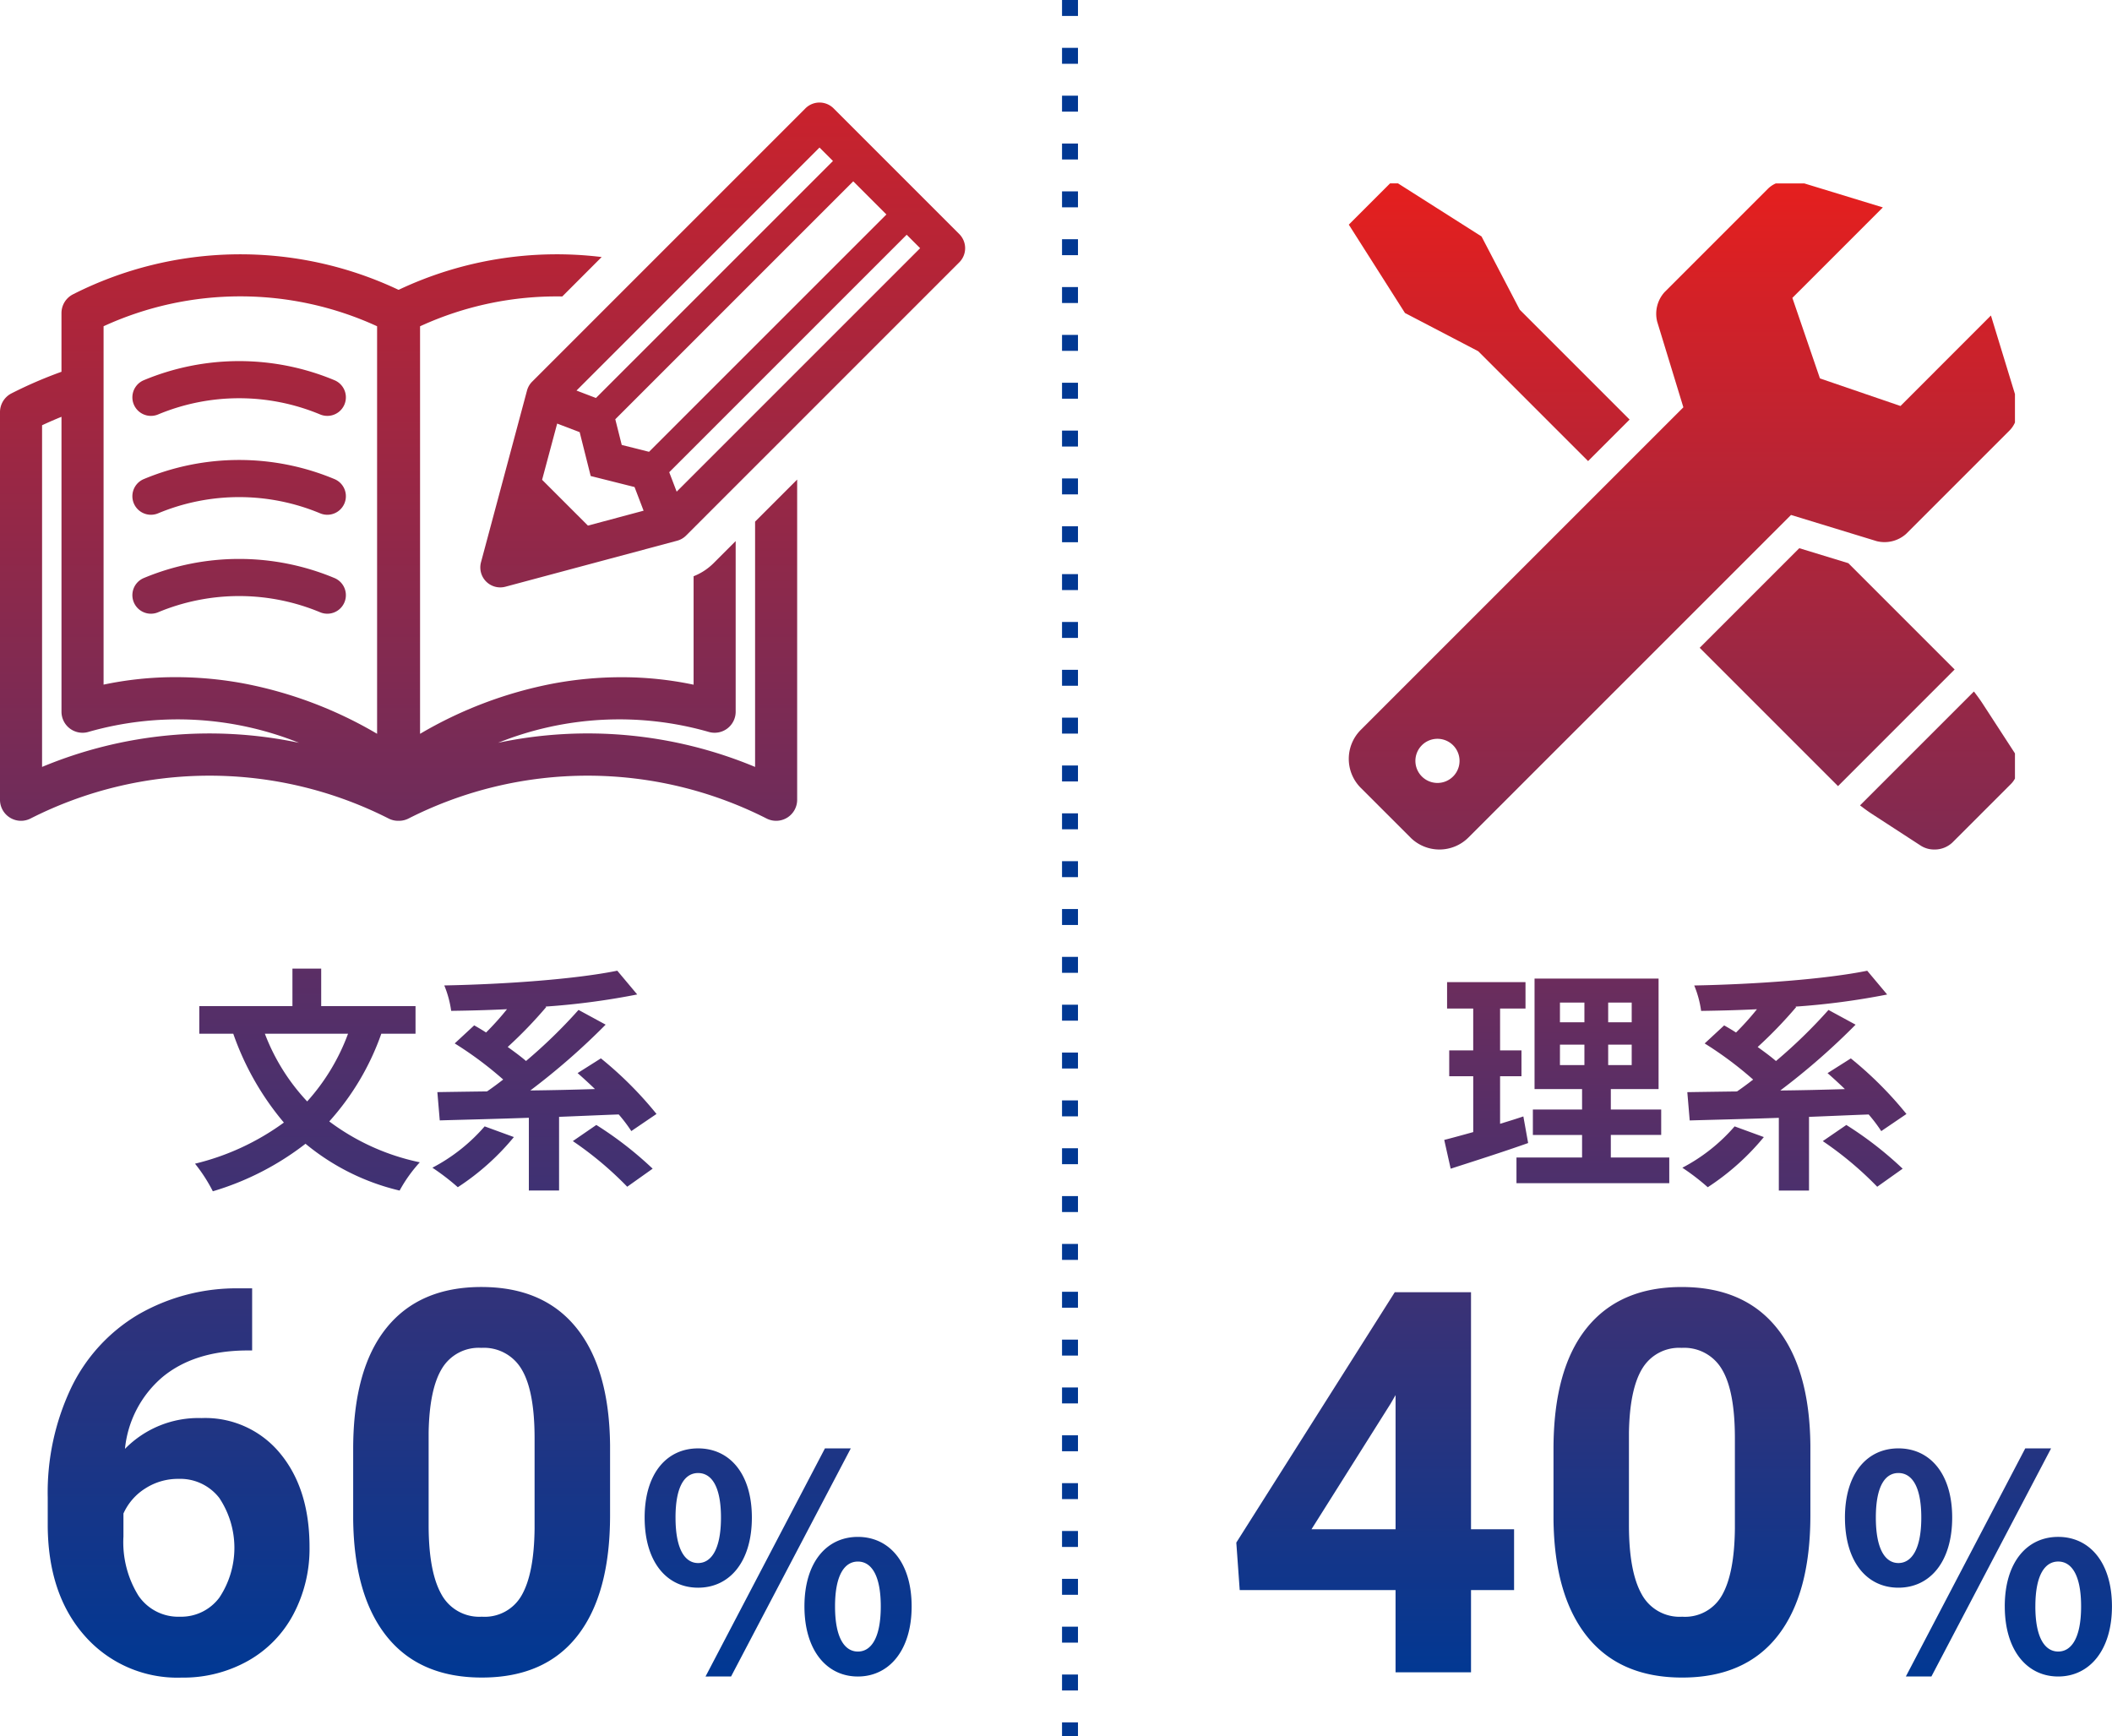
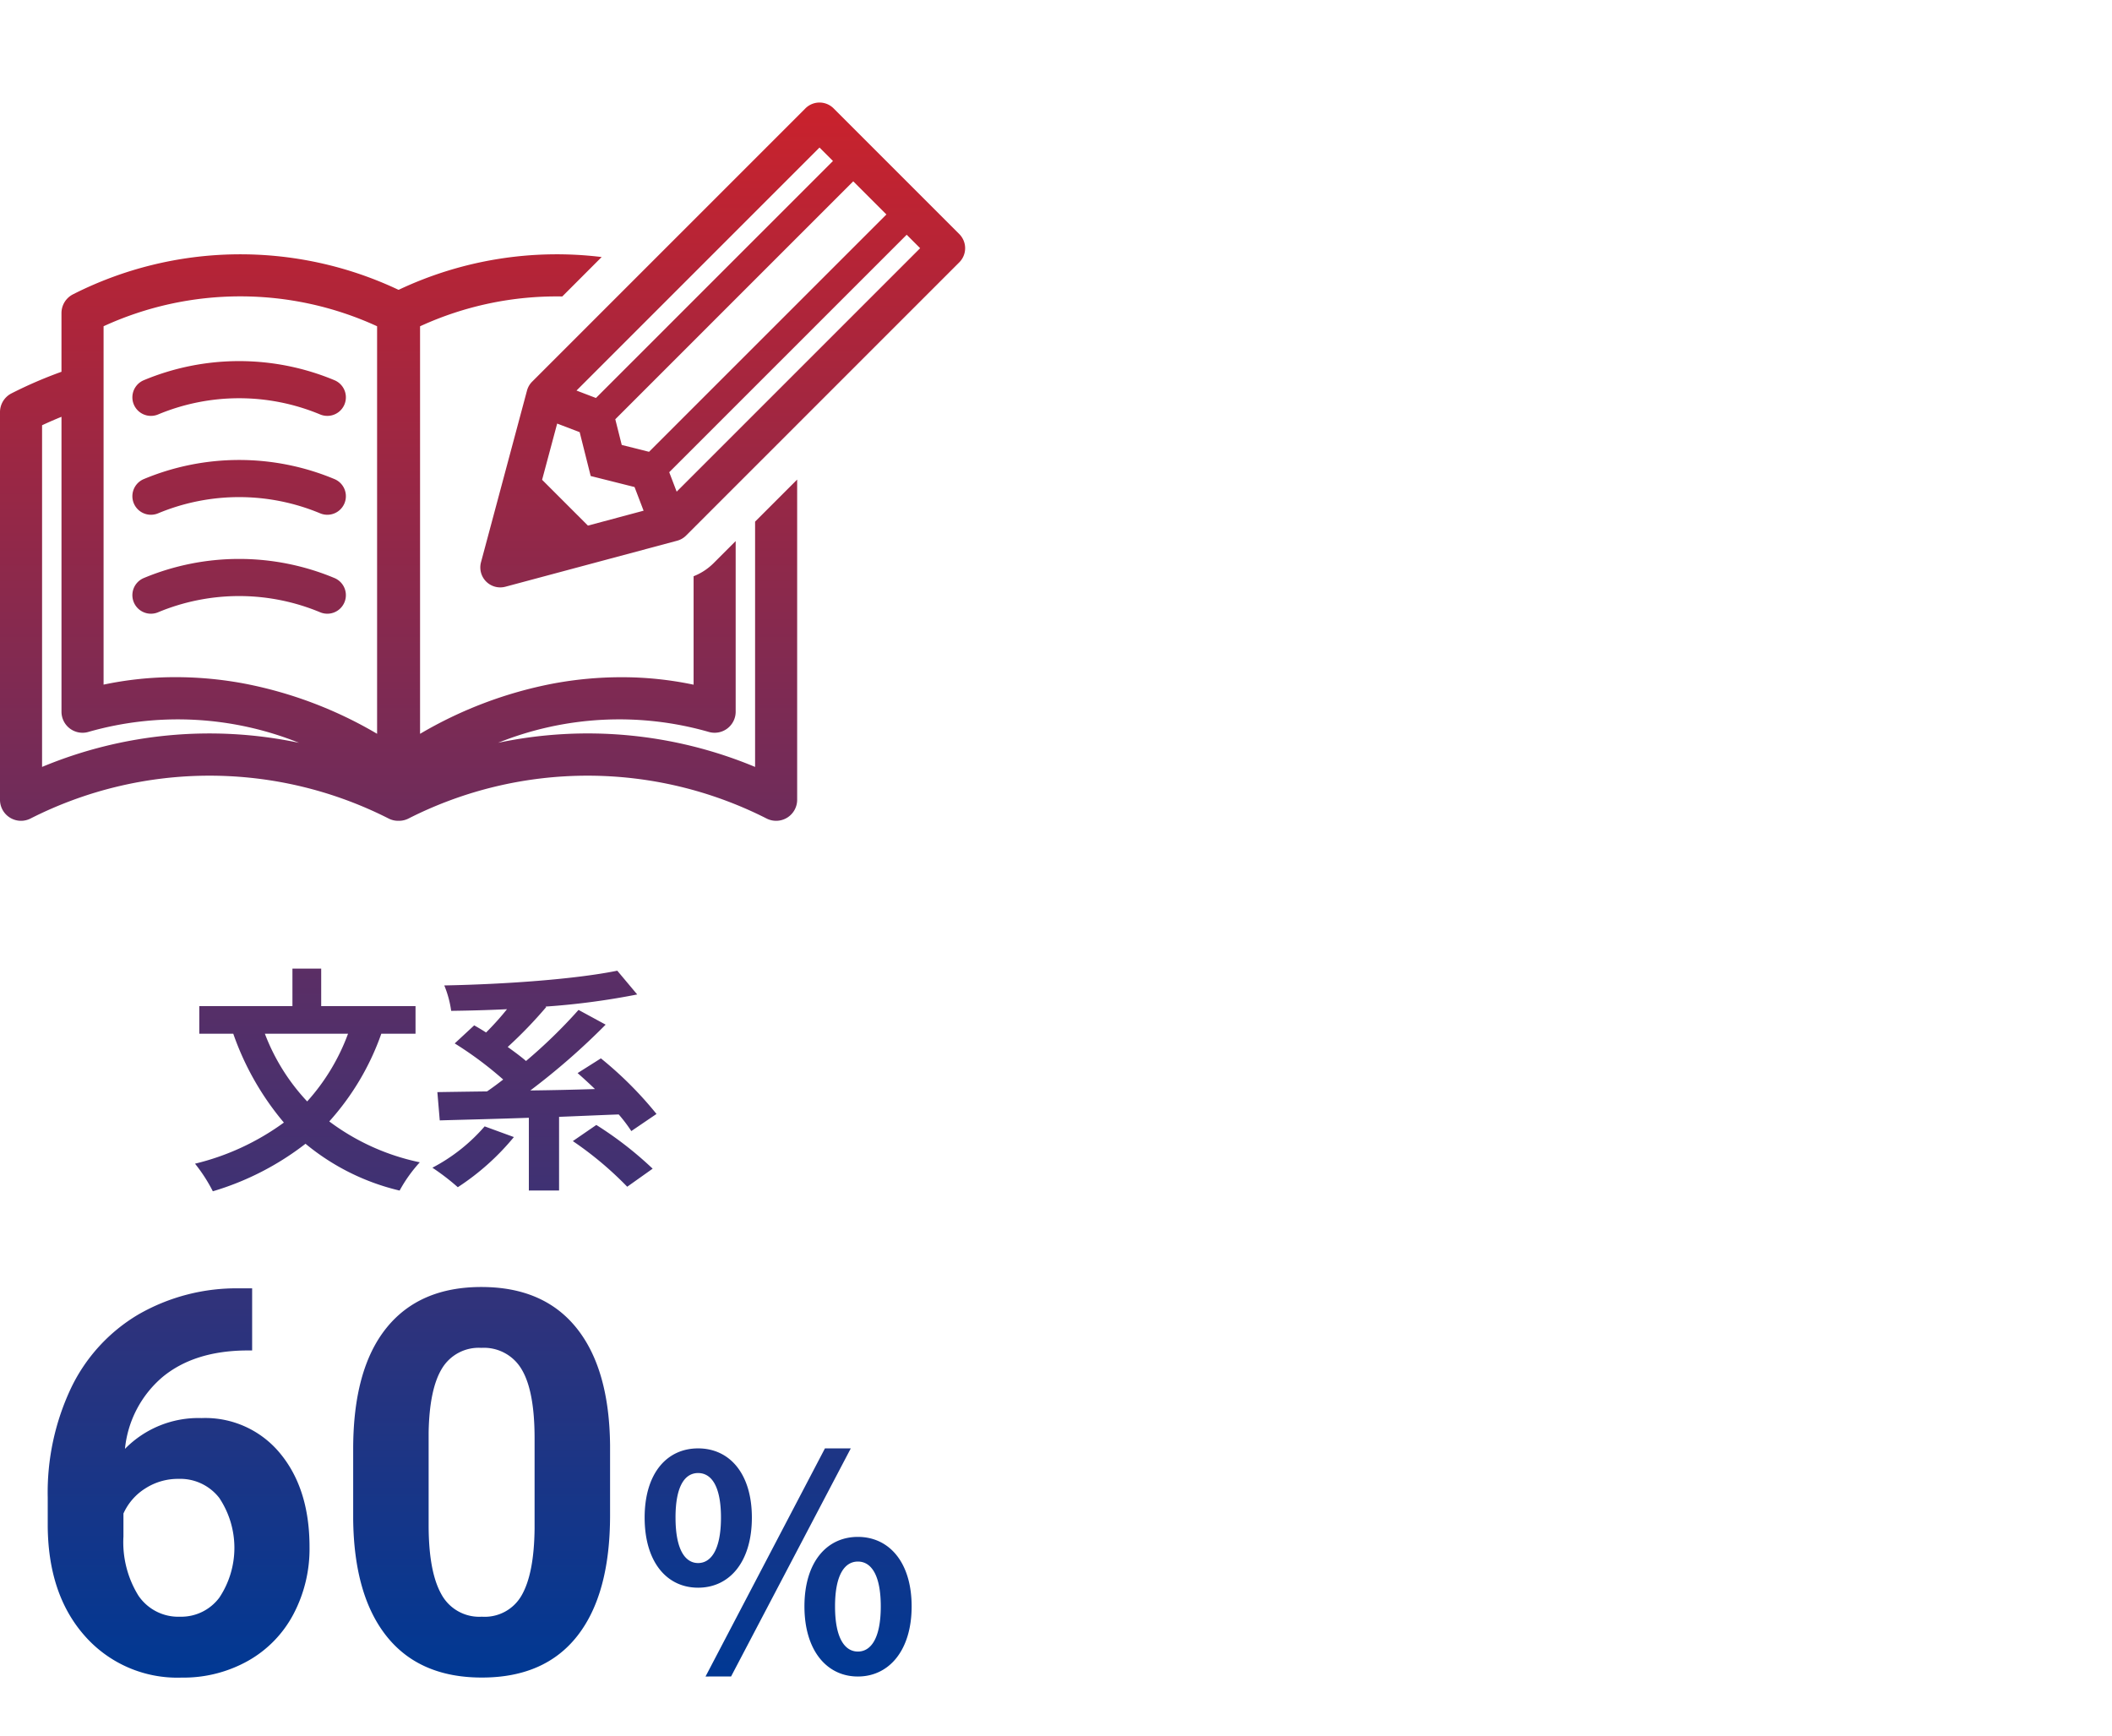
<svg xmlns="http://www.w3.org/2000/svg" width="264.853" height="217.744" viewBox="0 0 264.853 217.744">
  <defs>
    <linearGradient id="linear-gradient" x1="0.5" x2="0.5" y2="1" gradientUnits="objectBoundingBox">
      <stop offset="0" stop-color="#e51f1e" />
      <stop offset="1" stop-color="#013893" />
    </linearGradient>
  </defs>
  <g id="グループ_469" data-name="グループ 469" transform="translate(-506.317 -2256)">
    <path id="合体_138" data-name="合体 138" d="M48.514,201.659q-4.124-5.141-4.223-14.733v-8.773q0-9.986,4.141-15.159t11.934-5.172q7.791,0,11.917,5.124t4.223,14.716v8.774q0,9.887-4.092,15.125T60.431,206.8Q52.64,206.8,48.514,201.659Zm6.925-33.637q-1.588,2.573-1.686,8.045v11.6q0,5.832,1.588,8.668a5.4,5.4,0,0,0,5.09,2.834,5.313,5.313,0,0,0,5.009-2.72q1.539-2.72,1.6-8.324V176.789q0-5.932-1.62-8.635a5.478,5.478,0,0,0-5.058-2.7A5.378,5.378,0,0,0,55.438,168.023ZM10.619,201.561q-4.633-5.238-4.633-13.98v-3.4a30.607,30.607,0,0,1,2.93-13.7,21.49,21.49,0,0,1,8.414-9.2,24.653,24.653,0,0,1,12.719-3.29h1.571v7.791H30.7q-6.418.1-10.329,3.34a13.567,13.567,0,0,0-4.7,9,12.888,12.888,0,0,1,9.592-3.863,12.142,12.142,0,0,1,9.887,4.452q3.667,4.452,3.667,11.721a17.558,17.558,0,0,1-2.013,8.413,14.44,14.44,0,0,1-5.7,5.861,16.548,16.548,0,0,1-8.331,2.1A15.457,15.457,0,0,1,10.619,201.561Zm7.611-18.483a7.18,7.18,0,0,0-2.749,3.153v2.876a12.74,12.74,0,0,0,1.866,7.4,6.029,6.029,0,0,0,5.238,2.663,5.963,5.963,0,0,0,4.927-2.4,11.273,11.273,0,0,0-.016-12.5,6.192,6.192,0,0,0-5.108-2.386A7.558,7.558,0,0,0,18.23,183.078Zm82.651,14.8c0-5.55,2.794-8.717,6.7-8.717s6.743,3.166,6.743,8.717c0,5.513-2.831,8.791-6.743,8.791S100.881,203.388,100.881,197.875Zm3.837,0c0,4.06,1.266,5.662,2.867,5.662s2.868-1.6,2.868-5.662-1.266-5.624-2.868-5.624S104.718,193.815,104.718,197.875Zm-16.241,8.791,14.974-28.607h3.241L91.68,206.666Zm-7.636-19.929c0-5.513,2.756-8.679,6.705-8.679s6.742,3.166,6.742,8.679c0,5.55-2.794,8.791-6.742,8.791S80.841,192.288,80.841,186.737Zm3.874,0c0,4.06,1.229,5.7,2.831,5.7s2.867-1.639,2.867-5.7-1.266-5.587-2.867-5.587S84.714,182.678,84.714,186.737ZM24.457,142.357A31.343,31.343,0,0,0,35.6,137.2a35.238,35.238,0,0,1-6.347-11.145H24.993V122.6H36.674v-4.708H40.28V122.6H52.11v3.457H47.819a32.555,32.555,0,0,1-6.526,11,28.662,28.662,0,0,0,11.354,5.126,17.972,17.972,0,0,0-2.533,3.546,28.918,28.918,0,0,1-11.8-5.871,35.372,35.372,0,0,1-11.622,5.96A20.09,20.09,0,0,0,24.457,142.357Zm14.065-7.807a26.185,26.185,0,0,0,5.125-8.493H33.217A25.74,25.74,0,0,0,38.522,134.549Zm27.8,11.174V136.6c-4.171.149-8.076.238-11.174.328l-.3-3.546c1.818-.03,3.934-.059,6.229-.089.655-.447,1.341-.954,2.026-1.49a45.4,45.4,0,0,0-6.079-4.529l2.443-2.265c.476.268.983.566,1.49.895a35.428,35.428,0,0,0,2.623-2.921c-2.384.119-4.768.178-7,.208a12.939,12.939,0,0,0-.864-3.188c7.688-.149,16.39-.775,21.694-1.848l2.5,2.98a91.619,91.619,0,0,1-11.5,1.52l.089.059a55.209,55.209,0,0,1-4.828,5.006c.834.6,1.639,1.192,2.295,1.759a64.549,64.549,0,0,0,6.585-6.407l3.4,1.848a86.462,86.462,0,0,1-9.446,8.255c2.622-.031,5.364-.09,8.105-.179-.745-.715-1.49-1.4-2.175-2l2.921-1.847a46.608,46.608,0,0,1,6.972,6.972l-3.158,2.146a19.317,19.317,0,0,0-1.579-2.085c-2.5.089-5.007.208-7.48.3v9.238Zm-12.1-2.861a22.338,22.338,0,0,0,6.556-5.185l3.666,1.341a31.009,31.009,0,0,1-7.033,6.288A29.176,29.176,0,0,0,54.226,142.862Zm17.612-3.337,2.949-2.026a45.339,45.339,0,0,1,7.063,5.483l-3.189,2.264A43.6,43.6,0,0,0,71.838,139.525ZM96.132,99.069a49.6,49.6,0,0,0-44.9,0,2.636,2.636,0,0,1-1.2.288h-.1a2.63,2.63,0,0,1-1.2-.288,49.6,49.6,0,0,0-44.9,0,2.64,2.64,0,0,1-1.182.288h-.03A2.639,2.639,0,0,1,0,96.719V48.106a2.639,2.639,0,0,1,1.44-2.351,54.551,54.551,0,0,1,6.27-2.71V35.686a2.639,2.639,0,0,1,1.44-2.351,46.382,46.382,0,0,1,40.78-.589.109.109,0,0,0,.106,0,46.359,46.359,0,0,1,25.415-4.09L70.513,33.6a41.007,41.007,0,0,0-17.835,3.74v51.11a52.163,52.163,0,0,1,16.664-6.3,46.706,46.706,0,0,1,8.588-.8,43.538,43.538,0,0,1,9.051.937v-13.6a7.4,7.4,0,0,0,2.511-1.644l2.765-2.766V85.682A2.638,2.638,0,0,1,88.849,88.2a40.777,40.777,0,0,0-26.38,1.372A54.518,54.518,0,0,1,94.692,92.6V61.839l5.276-5.276V96.719a2.637,2.637,0,0,1-3.836,2.35ZM5.277,49.752V92.6A54.518,54.518,0,0,1,37.5,89.576,40.777,40.777,0,0,0,11.12,88.2a2.638,2.638,0,0,1-3.408-2.523V48.691Q6.483,49.188,5.277,49.752ZM30.626,82.145a52.171,52.171,0,0,1,16.664,6.3V37.336a41.1,41.1,0,0,0-34.3,0V82.279a43.546,43.546,0,0,1,9.052-.937A46.711,46.711,0,0,1,30.626,82.145Zm9.531-8.936a26.4,26.4,0,0,0-20.338,0,2.326,2.326,0,0,1-1.78-4.3,31.029,31.029,0,0,1,23.9,0,2.326,2.326,0,1,1-1.78,4.3Zm20.81-3.856a2.51,2.51,0,0,1-.648-2.418l5.769-21.53a2.5,2.5,0,0,1,.648-1.122L101,10.016a2.5,2.5,0,0,1,3.541,0L120.3,25.777a2.507,2.507,0,0,1,0,3.542L86.038,63.584a2.5,2.5,0,0,1-1.123.648L63.385,70a2.5,2.5,0,0,1-2.418-.648Zm7.016-12.762,5.747,5.746,6.98-1.87L79.576,57.5l-5.5-1.382-1.382-5.5L69.872,49.54Zm15.942-.95.932,2.439,30.533-30.533-1.686-1.686ZM77.161,49l.809,3.221,3.423.86L111.16,23.317,107,19.16Zm-4.865-3.6,2.439.932,29.723-29.723-1.686-1.687Zm-32.139,15.4a26.394,26.394,0,0,0-20.338,0,2.326,2.326,0,0,1-1.78-4.3,31.019,31.019,0,0,1,23.9,0,2.326,2.326,0,1,1-1.78,4.3Zm0-12.4a26.405,26.405,0,0,0-20.338,0,2.326,2.326,0,0,1-1.78-4.3,31.029,31.029,0,0,1,23.9,0,2.326,2.326,0,1,1-1.78,4.3Z" transform="translate(506.316 2259.579)" fill="url(#linear-gradient)" />
-     <path id="合体_117" data-name="合体 117" d="M44,201.66q-4.126-5.142-4.223-14.733v-8.773q0-9.987,4.141-15.16t11.934-5.172q7.791,0,11.917,5.123t4.222,14.717v8.773q0,9.889-4.092,15.125T55.918,206.8Q48.127,206.8,44,201.66Zm6.925-33.637q-1.589,2.572-1.687,8.044v11.6q0,5.834,1.588,8.667a5.4,5.4,0,0,0,5.09,2.836,5.313,5.313,0,0,0,5.008-2.719q1.54-2.72,1.6-8.324V176.79q0-5.932-1.621-8.636a5.475,5.475,0,0,0-5.057-2.7A5.378,5.378,0,0,0,50.926,168.023Zm45.442,29.852c0-5.55,2.793-8.716,6.7-8.716s6.742,3.167,6.742,8.716c0,5.512-2.83,8.792-6.742,8.792S96.369,203.387,96.369,197.875Zm3.836,0c0,4.061,1.266,5.662,2.868,5.662s2.869-1.6,2.869-5.662-1.268-5.625-2.869-5.625S100.205,193.814,100.205,197.875Zm-16.24,8.792,14.974-28.608h3.24L87.167,206.667Zm-63.993-.523V195.831H.427L0,189.874l19.874-31.4h9.559V188.2h5.4v7.628h-5.4v10.313Zm-.623-33.688L9.429,188.2H19.972V171.375Zm56.978,14.282c0-5.512,2.758-8.679,6.705-8.679s6.744,3.167,6.744,8.679c0,5.552-2.795,8.792-6.744,8.792S76.327,192.289,76.327,186.737Zm3.875,0c0,4.061,1.229,5.7,2.83,5.7s2.869-1.637,2.869-5.7-1.266-5.588-2.869-5.588S80.2,182.678,80.2,186.737ZM68.034,145.724v-9.118c-4.173.149-8.077.237-11.176.327l-.3-3.547c1.819-.029,3.935-.059,6.229-.088.655-.447,1.339-.956,2.025-1.49a45.443,45.443,0,0,0-6.078-4.531l2.444-2.264c.476.268.982.566,1.488.894a35.159,35.159,0,0,0,2.624-2.919c-2.385.118-4.767.177-7,.208a12.965,12.965,0,0,0-.864-3.189c7.687-.149,16.389-.776,21.693-1.848l2.5,2.981a91.832,91.832,0,0,1-11.5,1.519l.09.059a55.043,55.043,0,0,1-4.829,5.006c.835.6,1.64,1.192,2.295,1.758a64.329,64.329,0,0,0,6.586-6.407l3.4,1.848a86.379,86.379,0,0,1-9.447,8.255c2.624-.029,5.363-.09,8.105-.177-.745-.717-1.49-1.4-2.174-2l2.919-1.848a46.672,46.672,0,0,1,6.973,6.972l-3.159,2.146a19.576,19.576,0,0,0-1.578-2.087c-2.5.09-5.006.208-7.481.3v9.239Zm-12.1-2.86a22.369,22.369,0,0,0,6.556-5.186l3.665,1.341a31,31,0,0,1-7.034,6.289A28.7,28.7,0,0,0,55.935,142.863Zm17.612-3.338L76.5,137.5a45.388,45.388,0,0,1,7.062,5.484l-3.189,2.264A43.579,43.579,0,0,0,73.546,139.525ZM35.134,144.8v-3.218H43.36v-2.83h-6.17v-3.189h6.17V133H37.4V119.143H52.954V133H46.965v2.562h6.317v3.189H46.965v2.83h7.33V144.8Zm11.5-14.809h2.95v-2.564h-2.95Zm-6.05,0h3.069v-2.564H40.587Zm6.05-5.365h2.95v-2.473h-2.95Zm-6.05,0h3.069v-2.473H40.587ZM26.075,139.376c1.043-.268,2.264-.6,3.636-.984v-7H26.7v-3.246h3.009V122.9H26.432V119.59h9.834V122.9H33.078v5.245H35.76v3.246H33.078v5.962c.984-.3,1.968-.6,2.919-.925l.6,3.338c-3.277,1.162-6.854,2.295-9.714,3.218Zm59.777-36.892-6.174-4.012c-.431-.28-.939-.647-1.46-1.052L92.5,83.139c.4.523.771,1.031,1.051,1.46l4.012,6.174c.028.045.055.09.082.135v3.148a2.868,2.868,0,0,1-.5.678l-7.334,7.334a3.234,3.234,0,0,1-2.276.888A3.1,3.1,0,0,1,85.852,102.484Zm-64-1.023L15.6,95.216a5.145,5.145,0,0,1,0-7.254L56.063,47.5,52.776,36.746a4.062,4.062,0,0,1,.919-3.681l12.989-12.99a3.273,3.273,0,0,1,.976-.655h3.563l9.855,3.011L69.732,33.777l3.458,10.1,10.1,3.458L94.633,35.986l3.012,9.853v3.567a3.33,3.33,0,0,1-.653.974L84,63.371a4.066,4.066,0,0,1-3.679.919L69.563,61,29.1,101.461a5.149,5.149,0,0,1-7.254,0Zm1.417-11.578a2.768,2.768,0,1,0,1.956-.811A2.769,2.769,0,0,0,23.267,89.883ZM58.111,77.659,70.6,65.168l6.15,1.88,13.33,13.33L75.458,95.006ZM30.335,40.466,21.15,35.672,14.108,24.593l5.173-5.174h1L30.75,26.072l4.792,9.186,13.779,13.78-5.206,5.206Z" transform="translate(661.355 2259.58)" fill="url(#linear-gradient)" />
-     <path id="パス_1527" data-name="パス 1527" d="M0,0V217.744" transform="translate(640.5 2256)" fill="none" stroke="#013893" stroke-width="2" stroke-dasharray="2 4" />
  </g>
</svg>